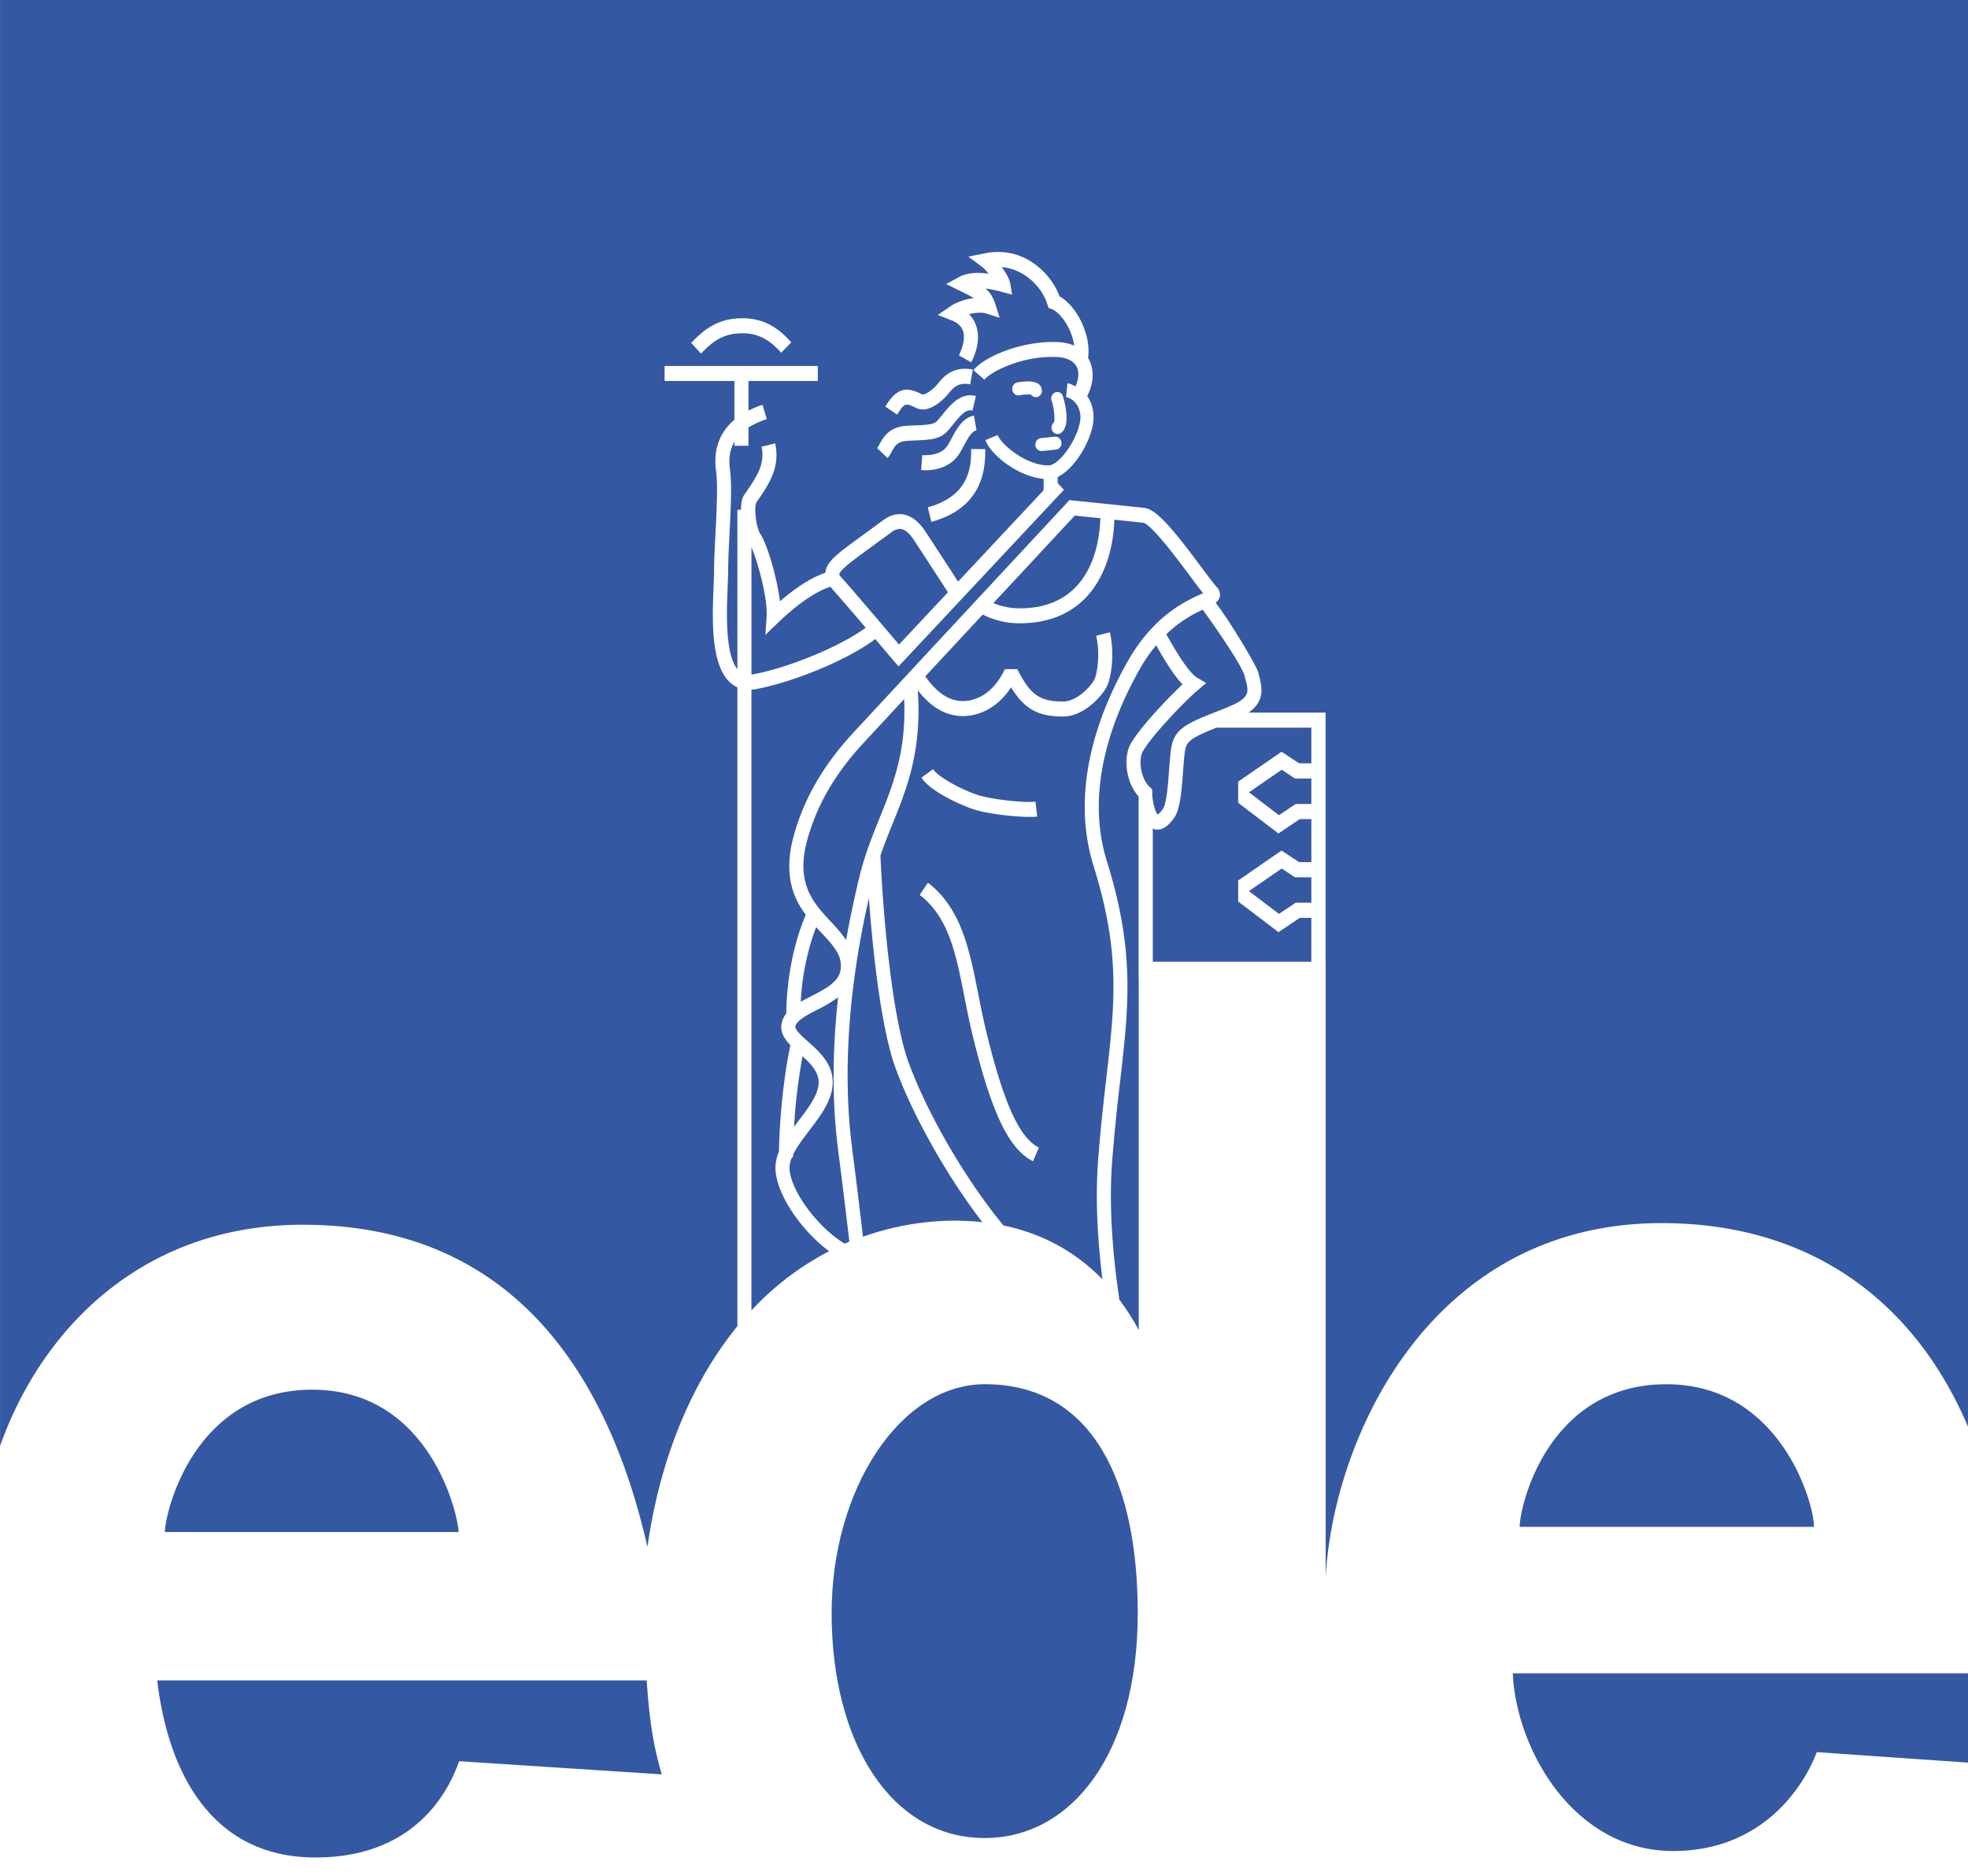
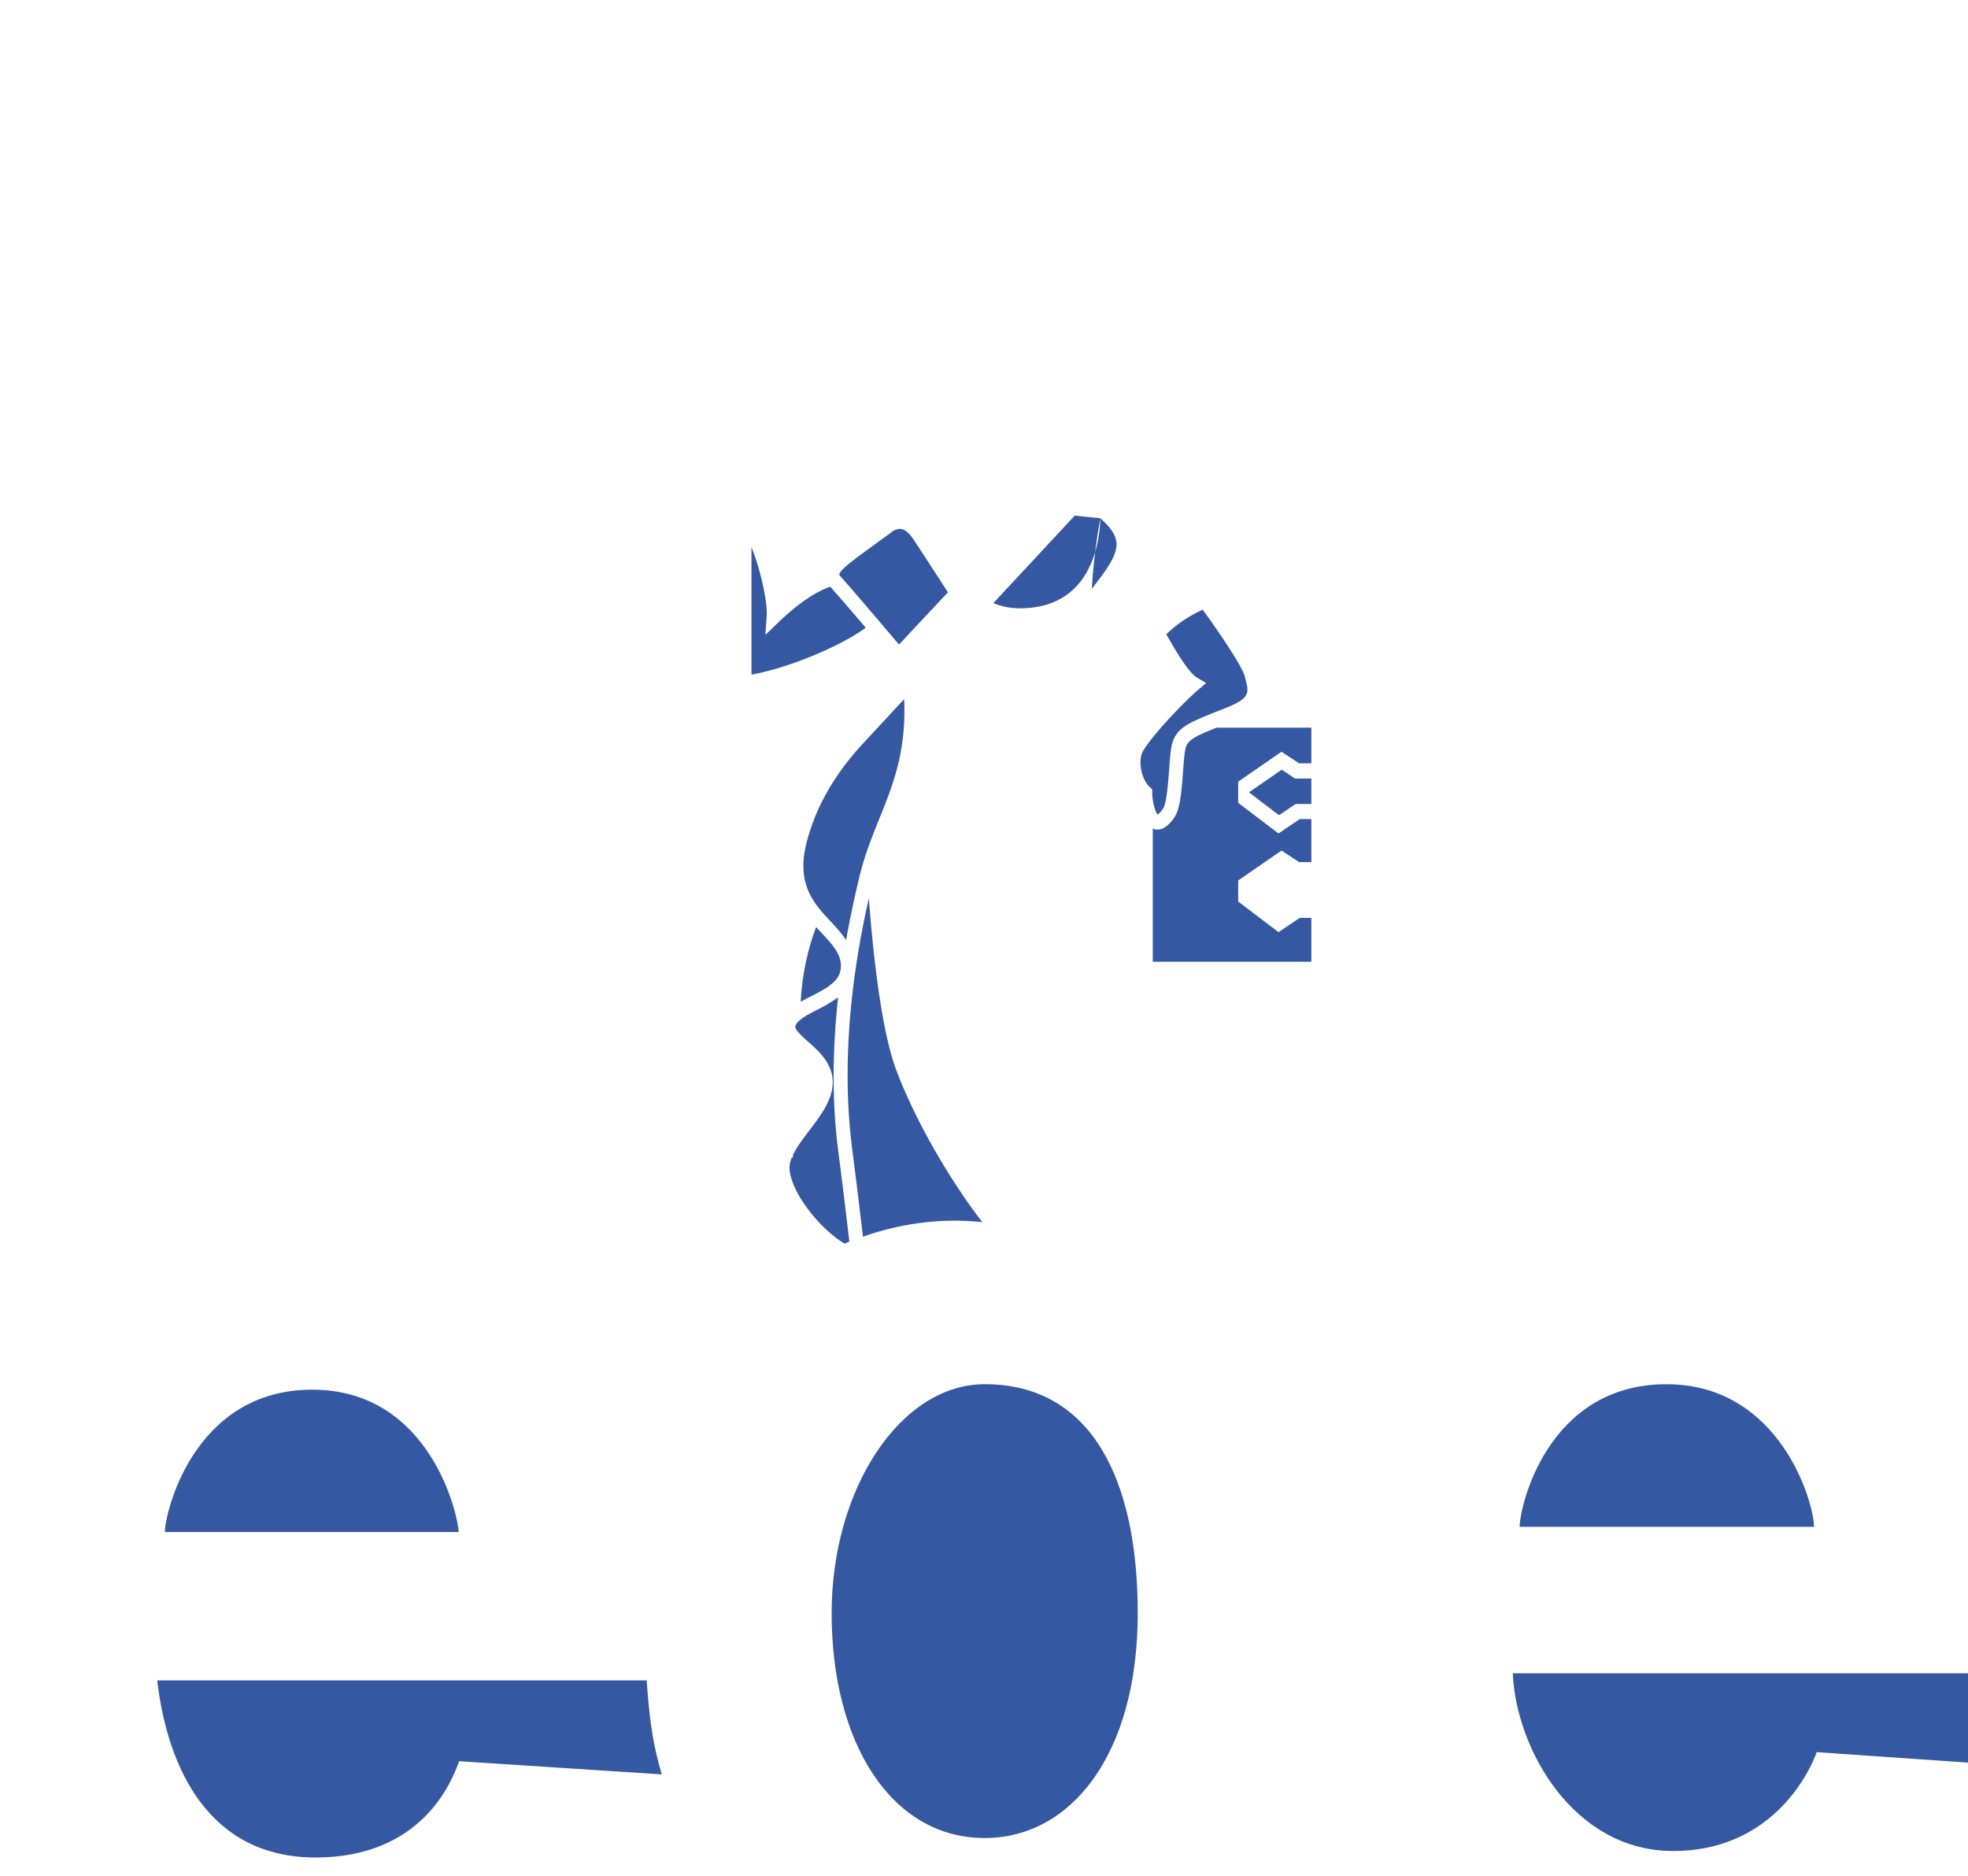
<svg xmlns="http://www.w3.org/2000/svg" viewBox="0 0 64 61">
  <g fill="#3558a2" fill-rule="evenodd">
    <path d="M21.03 54.644c.099 1.457.237 2.178.49 3.056l-6.589-.428c-.239.67-1.21 3.131-4.668 3.131-3.427 0-4.805-2.829-5.151-5.759h15.917zm6.015-2.186c0-4.04 2.233-7.446 4.98-7.446 3.51 0 4.975 3.171 4.975 7.446 0 4.598-2.174 7.312-4.976 7.312-3.033 0-4.979-3.081-4.979-7.312m31.947-2.808H49.42c0-.66.904-4.637 4.773-4.637 3.703 0 4.799 3.856 4.799 4.637M64 54.413v2.905l-4.92-.341s-1.056 3.215-4.672 3.215c-3.233 0-5.102-3.305-5.213-5.779H64zM10.154 45.19c-3.867 0-4.792 4.024-4.792 4.63h9.552c0-.48-.891-4.63-4.76-4.63m31.528-20.16l-1.066.735.976.744.545-.365h.509v-.828h-.533z" />
    <path d="M38.557 24.324c-.038.141-.061.452-.083.754-.051.716-.103 1.244-.285 1.508-.18.26-.362.391-.544.391a.392.392 0 0 1-.133-.024c-.01-.003-.014-.013-.023-.017v4.338h5.156v-1.426h-.376l-.692.465-1.311-.997v-.685l1.41-.972.57.376h.4v-1.399h-.377l-.692.467-1.311-.997v-.688l1.41-.972.57.375h.4v-1.158h-3.087c-.722.29-.932.408-1.002.661" />
    <path d="M40.475 21.982c-.09-.357-1.016-1.684-1.361-2.155a4.13 4.13 0 0 0-1.187.799l.022.035c.166.294.669 1.19.976 1.373l.3.177-.268.228c-.433.363-1.54 1.525-1.801 2.014-.13.243-.076.853.238 1.143l.077.074v.111c0 .292.105.652.182.708.001-.008.063-.039.17-.192.116-.173.164-.825.197-1.256.024-.356.048-.665.098-.855.148-.535.544-.69 1.605-1.109l.107-.042c.836-.329.791-.5.67-.958l-.025-.095zm-9.648-2.721c-.23-.356-.92-1.42-1.12-1.721-.171-.254-.317-.34-.449-.34a.483.483 0 0 0-.287.122c-.072.054-.221.163-.4.291-.344.252-.793.578-.95.708-.114.096-.322.267-.326.358-.001.015.015.041.041.07.243.26 1.456 1.688 1.9 2.211l1.591-1.699z" />
-     <path d="M37.028 31.803v-5.789h.006c-.005-.041-.013-.093-.015-.124-.412-.462-.486-1.258-.26-1.68.273-.51 1.187-1.477 1.696-1.957-.285-.296-.586-.789-.856-1.269-.178.214-.356.46-.524.757-.894 1.57-1.806 3.936-1.076 6.275.91 2.92.71 4.678.432 7.112a65.5 65.5 0 0 0-.264 2.641c-.138 1.83.114 3.652.235 4.495.222.297.434.62.63.988V31.803h-.004z" />
-     <path d="M33.593 37.762c-.783-.39-1.35-1.578-1.965-4.103-.102-.421-.184-.838-.264-1.242-.273-1.39-.51-2.59-1.456-3.317l.27-.396c1.087.84 1.352 2.187 1.633 3.612.08.397.16.806.26 1.22.568 2.336 1.08 3.468 1.715 3.782l-.193.444zm-3.25-12.75c.16.247.875.64 1.409.825.489.17 1.601.274 1.923.232l.055.484a1.86 1.86 0 0 1-.234.012c-.5 0-1.415-.101-1.885-.264-.331-.115-1.345-.547-1.644-1.014l.376-.276zm5.369 12.717c.074-1.01.176-1.887.265-2.661.281-2.458.466-4.082-.411-6.898-.786-2.517.174-5.023 1.118-6.682.83-1.457 1.854-1.93 2.347-2.157l.093-.043a21.027 21.027 0 0 1-.454-.597c-.403-.54-1.242-1.663-1.501-1.693a86.745 86.745 0 0 0-.93-.097c-.053 1.659-.88 3.367-3.073 3.367a2.63 2.63 0 0 1-1.207-.284l-1.87 2.012c.215.289.61.802 1.227.802.26 0 .916-.101 1.363-1.036l.404-.004c.424.837.728 1.054 1.485 1.054.457 0 .905-.495 1.015-.702.097-.186.203-.827.066-1.435l.445-.114c.153.679.06 1.457-.112 1.789-.16.297-.734.95-1.414.95-.804 0-1.255-.24-1.687-.949-.55.835-1.26.935-1.565.935-.732 0-1.196-.494-1.47-.84.139 1.95-.346 3.172-.821 4.347-.133.331-.27.669-.392 1.024.053 1.356.318 5.11.921 6.75.622 1.69 1.872 3.827 3.079 5.283 1.051.22 2.213.714 3.218 1.754-.12-.98-.249-2.423-.14-3.875zm5.97-9.486l-1.066.733.976.743.545-.365h.509v-.825h-.533z" />
-     <path d="M35.784 16.853l-.833-.086-2.646 2.845c.207.087.498.169.86.169 2.303 0 2.595-2.1 2.619-2.928m-9.685 17.494a18.676 18.676 0 0 0-.277 2.297l.14-.186c.318-.418.647-.851.662-1.24.012-.344-.244-.615-.525-.87" />
-     <path d="M30.504 12.472c.215-.272.537-.573 1.132-.454l-.084.48c-.335-.066-.518.06-.7.291-.213.265-.672.664-1.056.478-.328-.16-.38-.186-.618.216l-.386-.26c.418-.708.775-.604 1.193-.4.074.035.335-.121.519-.35zm1.233.407l-.112.473c-.21-.054-.39.15-.628.448-.075.093-.145.18-.212.248-.244.242-.561.256-1.041.275l-.206.01c-.352.017-.427.153-.533.343a1.237 1.237 0 0 1-.139.219l-.342-.323c.033-.042.06-.092.088-.143.121-.22.304-.555.905-.585l.208-.009c.436-.018.634-.03.747-.143.056-.057.114-.131.177-.21.25-.31.598-.735 1.088-.603zm-.39 1.61c-.07.133-.145.27-.232.377-.22.271-.59.426-1.016.426-.047 0-.094-.002-.142-.006l.035-.486c.252.017.602-.034.777-.252.065-.08.122-.19.183-.302.156-.294.353-.659.72-.732l.085.48c-.16.032-.286.267-.41.494zm.694.115c0 .517 0 1.89-1.754 2.366l-.115-.473c1.41-.384 1.41-1.402 1.41-1.893h.459zm1.043-2.168c.231-.04.54-.065.69.052a.28.28 0 0 1 .107.19.211.211 0 0 1-.17.238h-.027a.196.196 0 0 1-.159-.085 1.484 1.484 0 0 0-.377.023c-.104.021-.208-.059-.227-.174-.017-.116.055-.225.163-.244zm1.21.336a.186.186 0 0 1 .259.083c.03.06.312.98-.055 1.227a.186.186 0 0 1-.105.032.193.193 0 0 1-.166-.099.22.22 0 0 1 .046-.28c.05-.113-.018-.562-.069-.683-.044-.102-.007-.23.09-.28zm.046 1.849l-.451.045c-.007.002-.014.002-.02.002a.204.204 0 0 1-.197-.191c-.01-.117.07-.22.18-.23l.45-.047c.105-.012.206.074.218.19.008.116-.071.219-.18.23zm-8.938-3.151c-.294-.328-.648-.633-1.257-.633-.604 0-.95.243-1.346.66l-.32-.346c.453-.481.91-.802 1.666-.802.782 0 1.241.397 1.588.785l-.33.336zM.001 0v47.024c1.354-3.82 4.639-7.197 9.846-7.197 7.232 0 10.067 5.464 11.209 10.48.381-2.725 1.362-5.266 2.924-7.18V22.352a.938.938 0 0 1-.243-.164c-.633-.59-.573-2.067-.53-3.146.009-.208.016-.394.016-.54 0-.286.02-.683.043-1.111.039-.76.082-1.621.022-2.06-.076-.526 0-1.18.595-1.682v-1.26h-2.27V11.9h4.983v.488H24.34v.964a3.37 3.37 0 0 1 .459-.189l.136.465c-.231.077-.43.17-.595.276v.592h-.457v-.132c-.146.25-.194.548-.145.895.07.487.024 1.375-.017 2.158-.02.418-.04.807-.04 1.085 0 .153-.01.345-.016.56-.036.833-.09 2.2.315 2.698v-5.183h.117c-.001-.199.03-.376.103-.482.412-.595.688-.994.565-1.569l.444-.109c.171.795-.21 1.343-.612 1.924-.082.168-.01.818.134 1.031.212.315.537 1.386.633 2.182.403-.35.95-.753 1.476-.927.03-.298.293-.515.485-.676.178-.146.636-.48.99-.737l.392-.288c.487-.365.984-.242 1.37.333.19.283.812 1.242 1.08 1.654l2.782-2.971v-.368c-.86-.086-1.722-.79-1.892-1.262l.397-.165c.107.294.908.988 1.66.988.283 0 .828-.654.997-1.322.082-.309.003-.52-.076-.643-.088-.139-.229-.239-.356-.252l.044-.454c.092.01.178.058.264.101.091-.221.127-.444.048-.614-.095-.206-.321-.326-.638-.339-1.16-.063-2.196.499-2.374.734l-.355-.306c.306-.41 1.536-.97 2.749-.916.197.008.373.048.526.117-.067-.534-.44-1.081-.732-1.19l-.106-.042-.036-.116c-.15-.504-.7-1.142-1.483-1.206.136.183.251.384.275.521l.064.372-.343-.09a4.075 4.075 0 0 0-.525-.11c.14.12.246.272.32.504l.141.45-.425-.137c-.119-.04-.34-.042-.57.02a.955.955 0 0 1 .226.358c.156.43.004.895-.153 1.208l-.403-.228c.155-.317.203-.602.13-.804-.055-.151-.18-.263-.382-.34l-.434-.169.388-.267c.235-.16.52-.251.784-.281a3.824 3.824 0 0 0-.347-.185l-.553-.273.422-.228c.284-.154.651-.151.958-.107a1.36 1.36 0 0 0-.21-.223l-.449-.332.535-.108c1.251-.255 2.15.634 2.433 1.4.533.29 1.035 1.228.926 2a.836.836 0 0 1 .049.095c.16.342.122.762-.08 1.154.007.011.018.016.026.026.182.286.231.649.135 1.02-.161.636-.641 1.35-1.118 1.577v.2l.204.217-5.38 5.744-.162-.19-.594-.7c-.855.648-2.583 1.38-3.869 1.626a1.144 1.144 0 0 1-.158.02v20.186a9.224 9.224 0 0 1 2.527-1.925c-.809-.596-1.647-1.703-1.74-2.587-.024-.226.02-.444.108-.657.015-.951.132-2.319.372-3.458-.2-.209-.344-.436-.284-.715a.78.78 0 0 1 .149-.314c.02-1.168.234-2.246.634-3.209-.424-.571-.727-1.331-.393-2.559.326-1.194.946-2.279 1.9-3.318.555-.605 6.993-7.527 6.993-7.527l.074-.082.108.012s1.986.203 2.33.242c.418.047 1.016.806 1.812 1.874.228.305.425.57.553.714a.34.34 0 0 1 .09.295.34.34 0 0 1-.137.202c.508.658 1.334 2.067 1.382 2.255l.025.09c.125.478.166.869-.333 1.227h2.502v8.117h.002v19.999c.249-4.545 3.417-11.515 10.924-11.515 5.018 0 8.306 2.71 9.966 6.623V0H0z" />
+     <path d="M35.784 16.853l-.833-.086-2.646 2.845c.207.087.498.169.86.169 2.303 0 2.595-2.1 2.619-2.928a18.676 18.676 0 0 0-.277 2.297l.14-.186c.318-.418.647-.851.662-1.24.012-.344-.244-.615-.525-.87" />
    <path d="M25.788 37.639h-.036a.844.844 0 0 0-.075.404c.087.816 1.035 1.953 1.79 2.398l.154-.067c-.082-.7-.206-1.749-.364-2.97-.228-1.77-.161-3.492-.002-4.974a4.563 4.563 0 0 1-.67.402c-.333.17-.676.346-.72.547-.022.105.226.325.406.486.371.33.832.74.809 1.37-.02.554-.398 1.05-.764 1.531-.2.263-.405.533-.528.789v.084zm3.34-2.894c-.473-1.288-.744-3.797-.872-5.536-.353 1.555-.975 4.785-.545 8.13.15 1.165.27 2.176.353 2.877a9.073 9.073 0 0 1 2.291-.493 8.39 8.39 0 0 1 1.59.02c-1.127-1.466-2.237-3.422-2.817-4.998m-4.69-16.943v4.134c.024-.002.05-.007.075-.011 1.19-.23 2.83-.916 3.64-1.512a84.35 84.35 0 0 0-1.14-1.32l-.012-.011c-.46.143-1.074.565-1.688 1.157l-.422.406.04-.604c.038-.577-.284-1.768-.493-2.24m1.95 14.591c.435-.224.888-.456.947-.849.07-.446-.19-.75-.622-1.209l-.173-.187a8.121 8.121 0 0 0-.5 2.43c.11-.063.229-.124.348-.185m1.128-1.822c.16-.9.327-1.618.426-2.033.173-.723.422-1.34.663-1.936.452-1.117.872-2.186.798-3.867l-1.368 1.476c-.897.98-1.482 1.997-1.785 3.112-.387 1.419.21 2.054.786 2.667.174.184.34.375.48.58" />
  </g>
</svg>